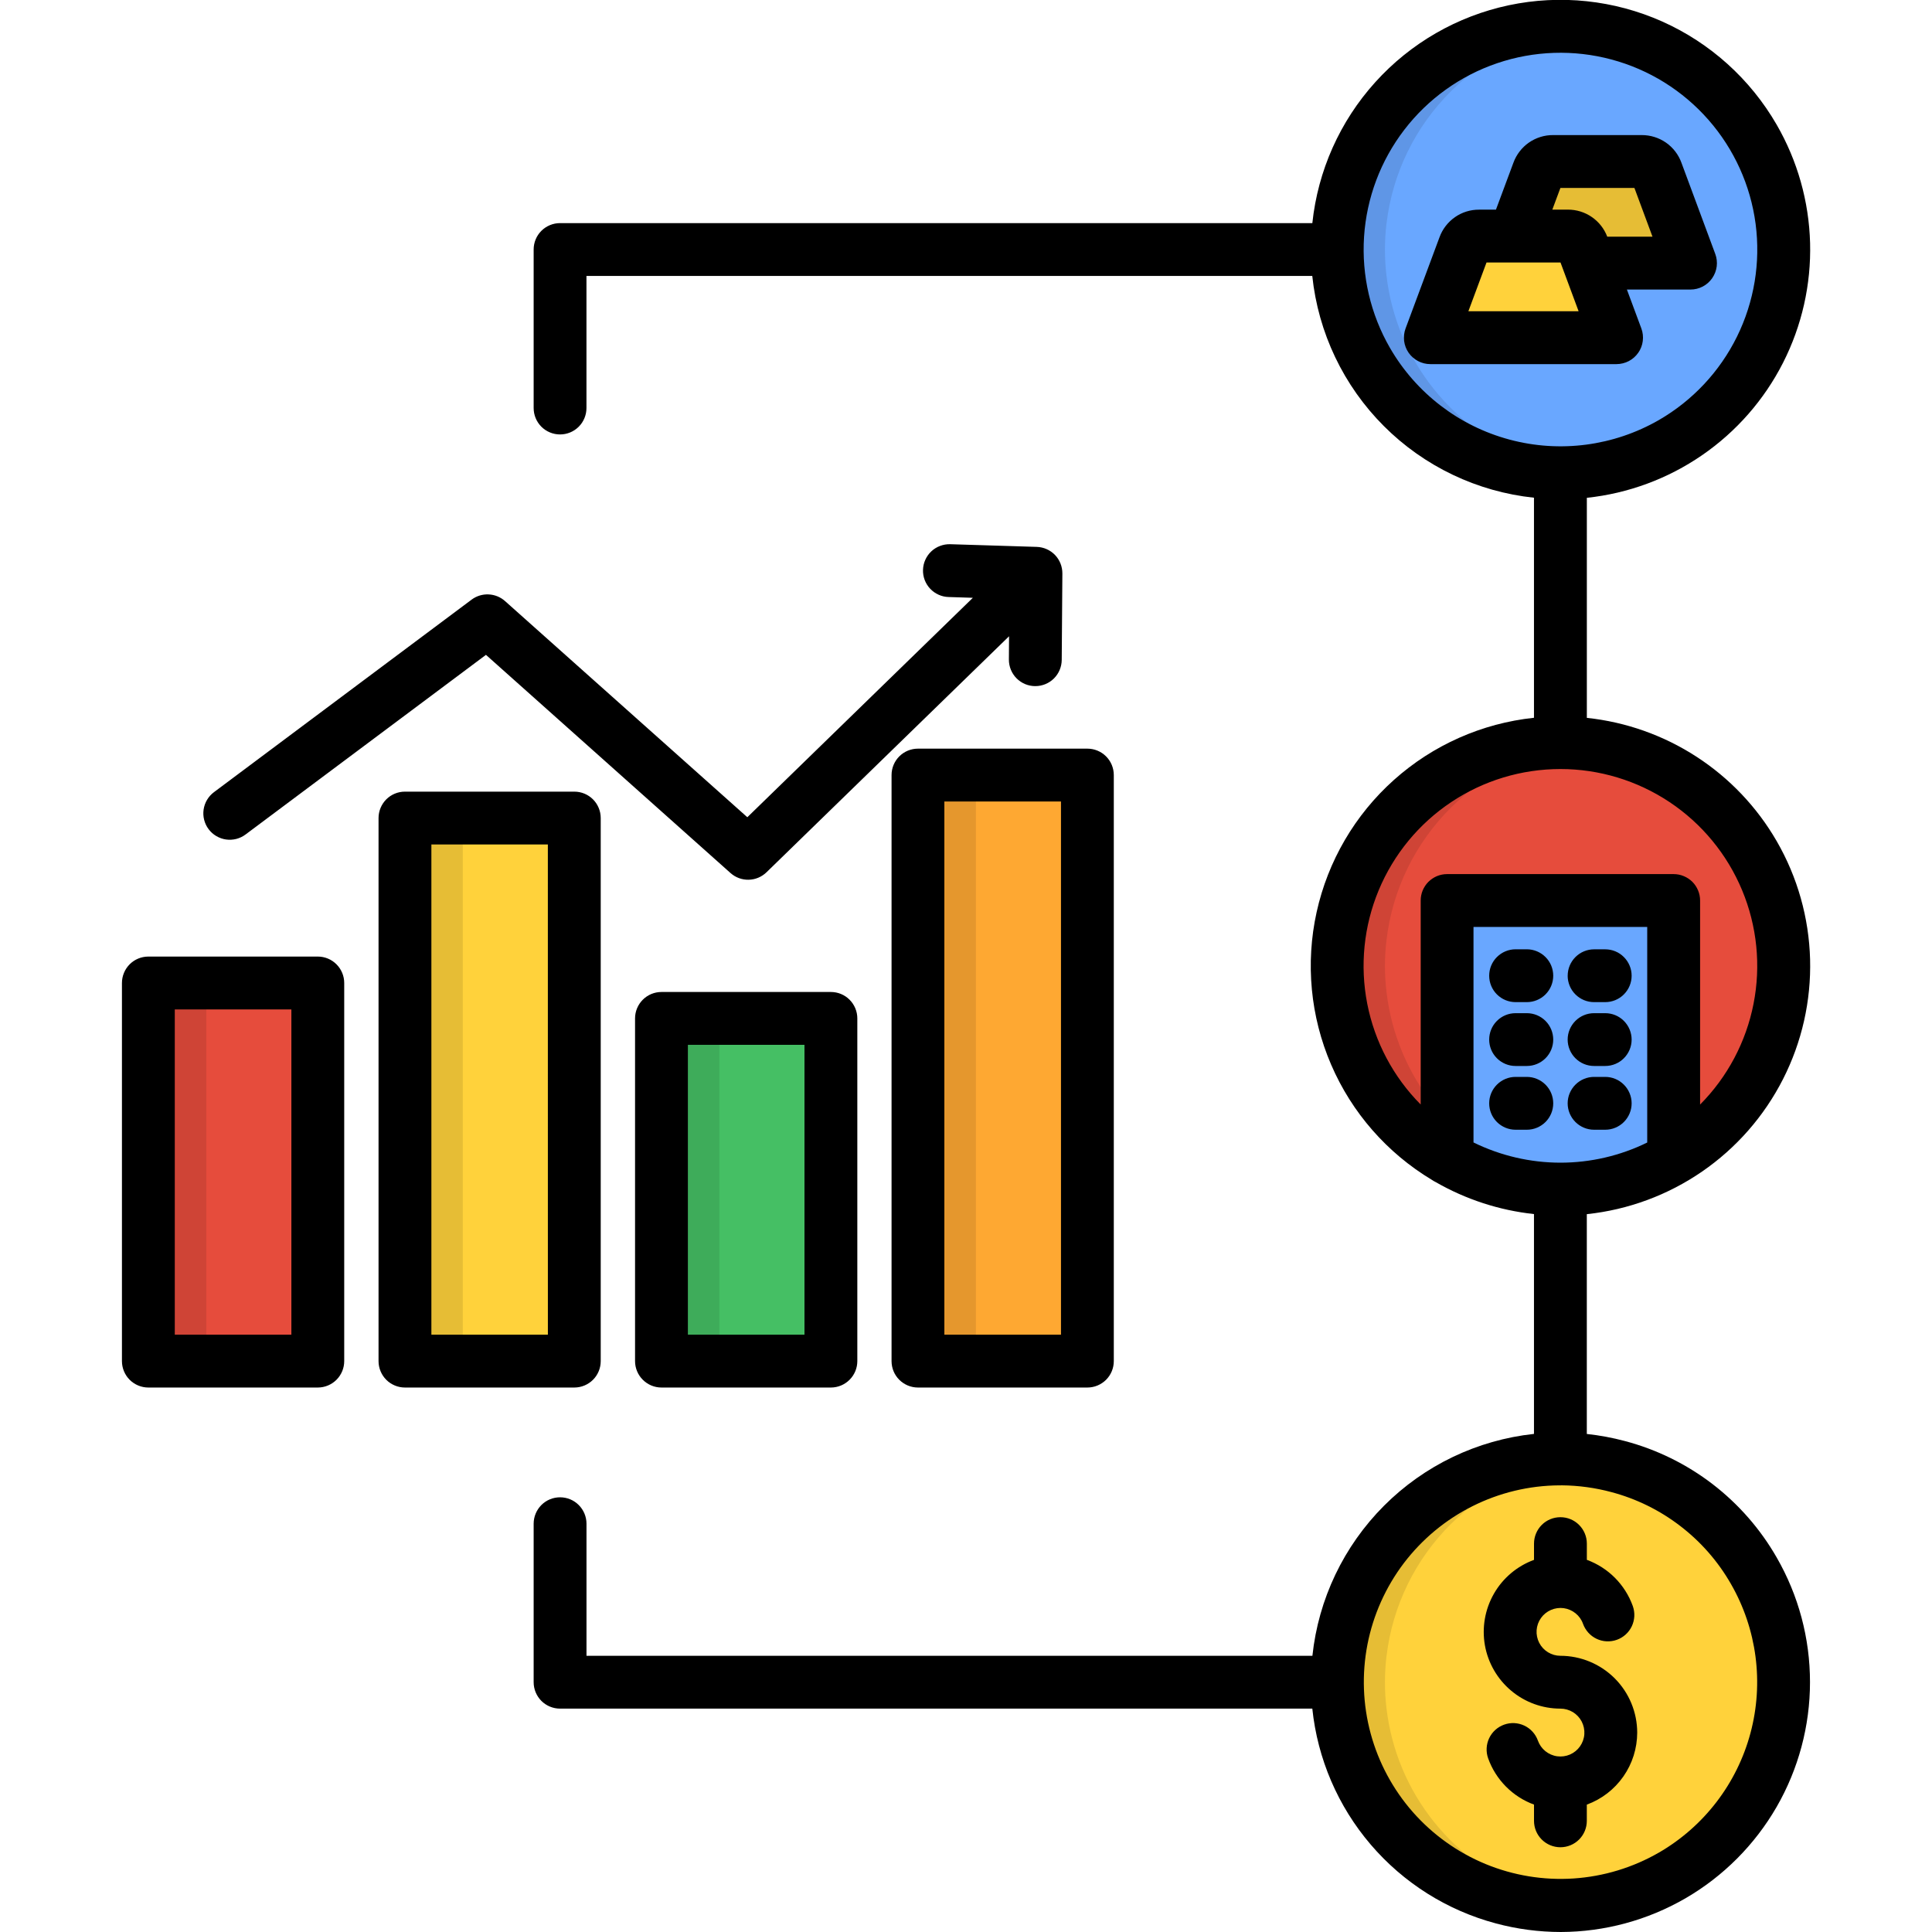
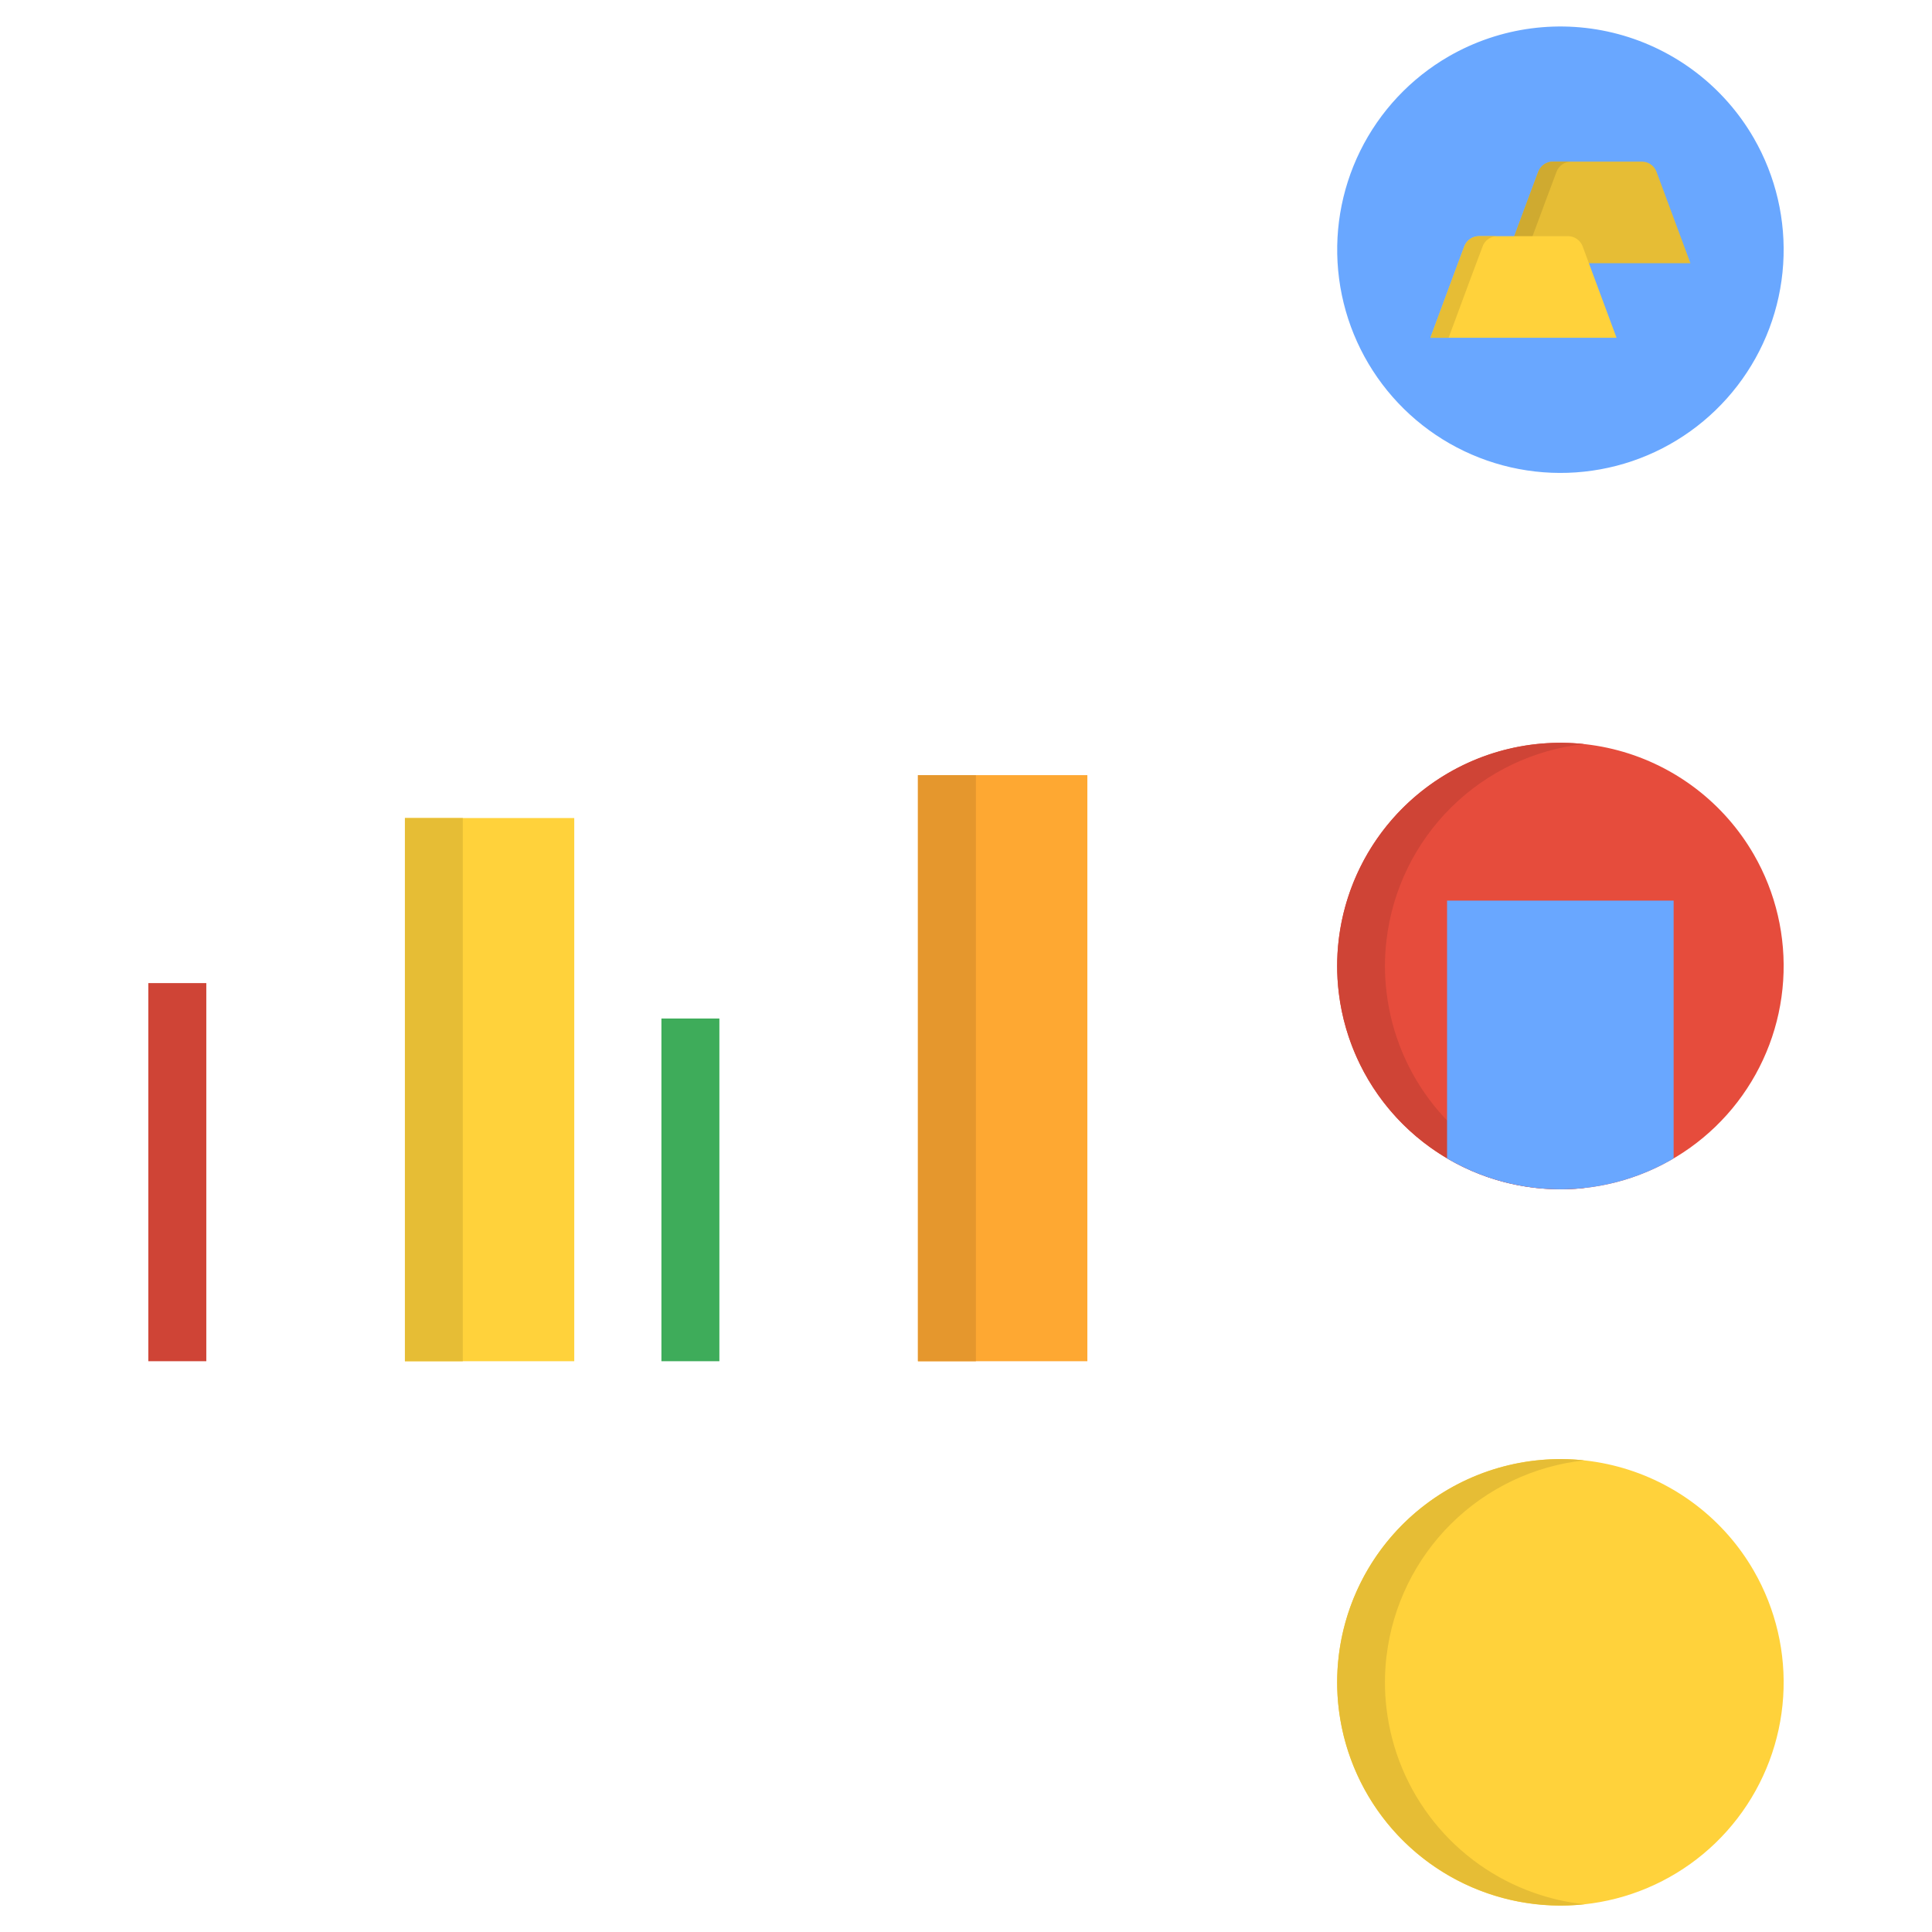
<svg xmlns="http://www.w3.org/2000/svg" width="60" height="60" viewBox="0 0 60 60" fill="none">
  <g clip-path="url(#clip0_1408_12222)">
    <path fill-rule="evenodd" clip-rule="evenodd" d="M54.465 4.288C55.15 5.476 55.468 6.84 55.378 8.208C55.289 9.577 54.795 10.887 53.96 11.975C53.126 13.063 51.987 13.879 50.689 14.32C49.39 14.76 47.99 14.806 46.666 14.451C45.341 14.096 44.152 13.357 43.248 12.326C42.344 11.295 41.766 10.019 41.587 8.659C41.408 7.3 41.636 5.918 42.242 4.688C42.849 3.458 43.806 2.436 44.994 1.75C46.587 0.832 48.479 0.583 50.255 1.059C52.031 1.535 53.545 2.696 54.465 4.288Z" fill="#69A7FF" />
    <path fill-rule="evenodd" clip-rule="evenodd" d="M54.465 48.781C55.15 49.969 55.468 51.333 55.378 52.701C55.289 54.069 54.795 55.38 53.96 56.468C53.126 57.556 51.987 58.372 50.689 58.812C49.39 59.253 47.99 59.299 46.666 58.944C45.341 58.589 44.152 57.849 43.248 56.819C42.344 55.788 41.766 54.512 41.587 53.152C41.408 51.793 41.636 50.411 42.242 49.181C42.849 47.951 43.806 46.929 44.994 46.243C45.782 45.788 46.653 45.492 47.556 45.373C48.458 45.254 49.376 45.314 50.255 45.55C51.135 45.786 51.959 46.192 52.681 46.747C53.404 47.301 54.01 47.992 54.465 48.781Z" fill="#FFD23B" />
    <path fill-rule="evenodd" clip-rule="evenodd" d="M54.465 26.535C55.15 27.722 55.468 29.086 55.378 30.455C55.289 31.823 54.795 33.134 53.96 34.222C53.126 35.309 51.987 36.125 50.689 36.566C49.39 37.007 47.99 37.053 46.666 36.698C45.341 36.343 44.152 35.603 43.248 34.572C42.344 33.541 41.766 32.265 41.587 30.906C41.408 29.547 41.636 28.165 42.242 26.935C42.849 25.705 43.806 24.683 44.994 23.997C46.586 23.078 48.479 22.829 50.255 23.305C52.03 23.781 53.545 24.943 54.465 26.535Z" fill="#E64C3C" />
    <path d="M12.575 25.405H17.834V42.274H12.575V25.405Z" fill="#FFD23B" />
-     <path d="M4.606 30.531H9.868V42.274H4.606V30.531Z" fill="#E64C3C" />
    <path d="M28.507 24.073H33.769V42.274H28.507V24.073Z" fill="#FEA832" />
-     <path d="M20.541 31.631H25.803V42.274H20.541V31.631Z" fill="#45BF64" />
    <path d="M4.606 30.531H6.407V42.274H4.606V30.531Z" fill="#CF4436" />
    <path d="M12.575 25.405H14.372V42.274H12.575V25.405Z" fill="#E6BD35" />
    <path d="M20.541 31.631H22.341V42.274H20.541V31.631Z" fill="#3EAC5A" />
    <path d="M28.507 24.073H30.307V42.274H28.507V24.073Z" fill="#E5972D" />
-     <path fill-rule="evenodd" clip-rule="evenodd" d="M43.061 6.933C43.247 5.376 43.955 3.929 45.069 2.827C46.183 1.724 47.638 1.031 49.196 0.86C47.382 0.667 45.566 1.196 44.139 2.333C42.713 3.469 41.792 5.122 41.575 6.933C41.509 7.477 41.509 8.028 41.575 8.573C41.759 10.118 42.457 11.556 43.557 12.657C44.658 13.757 46.096 14.455 47.641 14.639C48.162 14.7 48.687 14.704 49.209 14.649C48.675 14.589 48.149 14.47 47.641 14.293C46.419 13.863 45.343 13.099 44.533 12.088C43.723 11.077 43.213 9.859 43.06 8.573C42.994 8.028 42.994 7.477 43.06 6.933H43.061Z" fill="#5F96E6" />
    <path fill-rule="evenodd" clip-rule="evenodd" d="M43.061 29.179C43.247 27.623 43.955 26.176 45.069 25.073C46.183 23.971 47.638 23.277 49.196 23.107C47.382 22.913 45.566 23.442 44.139 24.579C42.713 25.716 41.792 27.368 41.575 29.179C41.509 29.724 41.509 30.275 41.575 30.82C41.759 32.365 42.457 33.803 43.557 34.903C44.658 36.003 46.096 36.702 47.641 36.885C48.162 36.947 48.687 36.95 49.209 36.895C48.674 36.836 48.148 36.716 47.641 36.536C46.419 36.107 45.343 35.344 44.533 34.334C43.723 33.323 43.213 32.106 43.061 30.82C42.994 30.276 42.994 29.724 43.061 29.18V29.179Z" fill="#CF4436" />
    <path fill-rule="evenodd" clip-rule="evenodd" d="M51.976 35.972V27.97H44.94V35.975C45.998 36.598 47.202 36.929 48.429 36.934C49.657 36.939 50.863 36.619 51.926 36.005C51.943 35.995 51.959 35.982 51.976 35.972Z" fill="#69A7FF" />
    <path fill-rule="evenodd" clip-rule="evenodd" d="M43.061 51.425C43.247 49.869 43.955 48.422 45.069 47.319C46.183 46.217 47.638 45.524 49.196 45.353C47.382 45.16 45.566 45.689 44.139 46.825C42.713 47.962 41.792 49.614 41.575 51.425C41.509 51.97 41.509 52.521 41.575 53.066C41.794 54.879 42.717 56.532 44.146 57.669C45.575 58.805 47.394 59.333 49.209 59.138C48.674 59.082 48.148 58.963 47.641 58.783C46.419 58.354 45.342 57.59 44.533 56.58C43.723 55.569 43.213 54.352 43.06 53.066C42.994 52.521 42.994 51.97 43.06 51.425H43.061Z" fill="#E6BD35" />
    <path fill-rule="evenodd" clip-rule="evenodd" d="M48.233 5.019H50.983C51.085 5.018 51.185 5.049 51.268 5.107C51.352 5.166 51.415 5.249 51.448 5.345L52.498 8.175H46.715L47.768 5.345C47.802 5.249 47.865 5.166 47.948 5.107C48.032 5.049 48.131 5.018 48.233 5.019Z" fill="#E6BD35" />
    <path fill-rule="evenodd" clip-rule="evenodd" d="M47.994 6.258L48.336 5.344C48.37 5.248 48.433 5.165 48.516 5.106C48.599 5.048 48.699 5.017 48.801 5.018H48.233C48.131 5.017 48.032 5.048 47.948 5.106C47.865 5.165 47.802 5.248 47.768 5.344L47.426 6.258L46.715 8.174H47.283L47.994 6.258Z" fill="#CFAA30" />
    <path fill-rule="evenodd" clip-rule="evenodd" d="M45.938 7.334H48.689C48.79 7.333 48.89 7.364 48.973 7.422C49.057 7.481 49.12 7.564 49.154 7.66L50.203 10.49H44.423L45.472 7.66C45.506 7.564 45.569 7.481 45.653 7.422C45.736 7.364 45.836 7.333 45.938 7.334Z" fill="#FFD23B" />
    <path fill-rule="evenodd" clip-rule="evenodd" d="M45.698 8.574L46.041 7.66C46.074 7.563 46.137 7.48 46.221 7.422C46.304 7.364 46.404 7.333 46.506 7.334H45.938C45.836 7.333 45.737 7.364 45.653 7.422C45.57 7.48 45.507 7.563 45.473 7.66L45.131 8.574L44.423 10.49H44.988L45.698 8.574Z" fill="#E6BD35" />
-     <path fill-rule="evenodd" clip-rule="evenodd" d="M45.655 35.447V27.97H44.94V35.975C45.172 36.11 45.41 36.232 45.655 36.341V35.447Z" fill="#5F96E6" />
-     <path d="M9.869 29.707H4.607C4.39 29.707 4.181 29.793 4.027 29.947C3.874 30.101 3.787 30.31 3.787 30.527V42.271C3.787 42.488 3.874 42.697 4.027 42.851C4.181 43.004 4.39 43.091 4.607 43.091H9.869C10.087 43.091 10.295 43.004 10.449 42.851C10.603 42.697 10.69 42.488 10.69 42.271V30.527C10.69 30.31 10.603 30.101 10.449 29.947C10.295 29.793 10.087 29.707 9.869 29.707ZM9.049 41.45H5.428V31.348H9.049V41.45ZM27.688 24.07V42.271C27.688 42.488 27.774 42.697 27.928 42.851C28.082 43.004 28.291 43.091 28.508 43.091H33.77C33.987 43.091 34.196 43.004 34.35 42.851C34.504 42.697 34.59 42.488 34.59 42.271V24.07C34.59 23.853 34.504 23.644 34.35 23.49C34.196 23.336 33.987 23.25 33.77 23.25H28.508C28.291 23.25 28.082 23.336 27.928 23.49C27.774 23.644 27.688 23.853 27.688 24.07ZM29.328 24.891H32.95V41.45H29.328V24.891ZM20.543 30.807C20.325 30.807 20.116 30.893 19.963 31.047C19.809 31.201 19.722 31.409 19.722 31.627V42.27C19.722 42.488 19.809 42.697 19.963 42.85C20.116 43.004 20.325 43.091 20.543 43.091H25.804C26.022 43.091 26.231 43.004 26.384 42.85C26.538 42.697 26.625 42.488 26.625 42.27V31.627C26.625 31.41 26.538 31.201 26.384 31.047C26.231 30.893 26.022 30.807 25.804 30.807L20.543 30.807ZM24.984 41.45H21.363V32.448H24.984V41.45ZM6.478 25.75C6.413 25.664 6.367 25.566 6.34 25.461C6.313 25.357 6.308 25.248 6.323 25.142C6.339 25.035 6.375 24.932 6.43 24.84C6.485 24.747 6.558 24.666 6.644 24.602L14.646 18.622C14.798 18.509 14.984 18.451 15.173 18.46C15.362 18.468 15.543 18.541 15.684 18.667L23.209 25.38L30.213 18.565L29.46 18.541C29.352 18.538 29.246 18.514 29.148 18.469C29.049 18.425 28.961 18.362 28.887 18.283C28.813 18.205 28.756 18.113 28.717 18.012C28.679 17.911 28.661 17.803 28.665 17.696C28.668 17.588 28.692 17.482 28.737 17.384C28.781 17.286 28.844 17.197 28.923 17.123C29.001 17.049 29.094 16.992 29.195 16.954C29.295 16.916 29.403 16.898 29.51 16.901L32.198 16.984C32.412 16.991 32.615 17.081 32.764 17.235C32.912 17.389 32.994 17.596 32.993 17.81L32.973 20.494C32.971 20.71 32.884 20.918 32.731 21.07C32.577 21.223 32.369 21.308 32.153 21.308H32.146C32.039 21.308 31.932 21.285 31.833 21.244C31.734 21.202 31.644 21.14 31.568 21.064C31.492 20.987 31.433 20.896 31.392 20.796C31.352 20.696 31.331 20.59 31.332 20.482L31.337 19.76L23.805 27.089C23.657 27.233 23.458 27.317 23.251 27.321C23.043 27.326 22.842 27.251 22.687 27.113L15.092 20.337L7.627 25.915C7.541 25.98 7.442 26.027 7.338 26.054C7.234 26.08 7.125 26.086 7.018 26.071C6.911 26.056 6.809 26.019 6.716 25.964C6.623 25.909 6.543 25.837 6.478 25.75ZM18.656 42.271V25.405C18.656 25.188 18.57 24.979 18.416 24.825C18.262 24.671 18.053 24.585 17.836 24.585H12.576C12.359 24.585 12.15 24.671 11.996 24.825C11.843 24.979 11.756 25.188 11.756 25.405V42.271C11.756 42.488 11.843 42.697 11.996 42.851C12.15 43.004 12.359 43.091 12.576 43.091H17.836C18.053 43.091 18.262 43.004 18.416 42.851C18.57 42.697 18.656 42.488 18.656 42.271ZM17.015 41.45H13.397V26.226H17.014L17.015 41.45ZM48.686 30.302C48.686 30.084 48.773 29.876 48.927 29.722C49.081 29.568 49.289 29.482 49.507 29.482H49.851C50.069 29.482 50.278 29.568 50.431 29.722C50.585 29.876 50.672 30.084 50.672 30.302C50.672 30.52 50.585 30.728 50.431 30.882C50.278 31.036 50.069 31.122 49.851 31.122H49.506C49.398 31.122 49.291 31.101 49.192 31.06C49.092 31.018 49.002 30.958 48.926 30.882C48.849 30.806 48.789 30.715 48.748 30.616C48.707 30.516 48.685 30.41 48.685 30.302L48.686 30.302ZM50.878 10.955C50.953 10.847 51.002 10.721 51.018 10.59C51.035 10.459 51.02 10.326 50.974 10.201L50.525 8.992H52.5C52.632 8.992 52.763 8.96 52.88 8.899C52.997 8.837 53.098 8.749 53.173 8.64C53.249 8.531 53.297 8.406 53.314 8.275C53.331 8.144 53.315 8.01 53.269 7.886L52.22 5.058C52.129 4.804 51.961 4.585 51.74 4.43C51.518 4.276 51.254 4.194 50.984 4.195H48.234C47.965 4.193 47.702 4.275 47.48 4.429C47.26 4.583 47.092 4.802 47 5.055L46.458 6.511H45.938C45.669 6.509 45.406 6.59 45.185 6.744C44.964 6.899 44.796 7.117 44.704 7.371L43.651 10.201C43.605 10.325 43.59 10.458 43.606 10.59C43.623 10.721 43.671 10.847 43.746 10.955C43.822 11.064 43.923 11.153 44.04 11.214C44.157 11.276 44.288 11.308 44.42 11.308H50.204C50.336 11.307 50.467 11.275 50.584 11.214C50.701 11.153 50.802 11.064 50.877 10.955L50.878 10.955ZM45.602 9.666L46.165 8.152H48.463L49.025 9.666H45.602ZM48.69 6.51H48.209L48.46 5.836H50.758L51.32 7.351H49.915C49.821 7.103 49.653 6.889 49.434 6.739C49.215 6.588 48.955 6.509 48.689 6.51L48.69 6.51ZM55.176 48.368C54.669 47.484 53.992 46.71 53.184 46.089C52.375 45.469 51.452 45.015 50.467 44.754C50.078 44.65 49.681 44.576 49.28 44.533V37.707C50.565 37.571 51.795 37.116 52.859 36.384C53.923 35.652 54.787 34.665 55.373 33.514C55.959 32.363 56.248 31.084 56.214 29.793C56.179 28.502 55.823 27.239 55.176 26.121C54.565 25.064 53.712 24.166 52.687 23.501C51.663 22.836 50.495 22.422 49.281 22.294V15.46C50.565 15.324 51.795 14.869 52.859 14.137C53.923 13.405 54.787 12.419 55.373 11.268C55.959 10.116 56.248 8.837 56.214 7.546C56.179 6.255 55.823 4.993 55.177 3.874C54.359 2.457 53.114 1.334 51.62 0.667C50.125 0.001 48.458 -0.176 46.857 0.163C45.256 0.503 43.803 1.34 42.708 2.555C41.611 3.77 40.928 5.301 40.756 6.929H17.393C17.176 6.929 16.967 7.015 16.813 7.169C16.659 7.323 16.573 7.531 16.573 7.749V12.672C16.573 12.889 16.659 13.098 16.813 13.252C16.967 13.406 17.176 13.492 17.393 13.492C17.611 13.492 17.819 13.406 17.973 13.252C18.127 13.098 18.213 12.889 18.213 12.672V8.57H40.754C40.939 10.333 41.724 11.979 42.977 13.232C44.23 14.486 45.876 15.271 47.639 15.457V22.291C46.023 22.462 44.502 23.137 43.291 24.22C42.079 25.303 41.239 26.74 40.889 28.327C40.539 29.913 40.696 31.57 41.339 33.062C41.981 34.555 43.077 35.807 44.47 36.643C44.507 36.669 44.545 36.691 44.585 36.71C45.523 37.249 46.563 37.588 47.639 37.704V44.531C45.878 44.721 44.234 45.508 42.982 46.762C41.73 48.016 40.945 49.66 40.758 51.422H18.214V47.32C18.214 47.103 18.127 46.894 17.973 46.74C17.82 46.586 17.611 46.5 17.393 46.5C17.176 46.5 16.967 46.586 16.813 46.74C16.66 46.894 16.573 47.103 16.573 47.32V52.243C16.573 52.461 16.66 52.669 16.813 52.823C16.967 52.977 17.176 53.063 17.393 53.063H40.755C40.918 54.622 41.55 56.093 42.568 57.284C43.586 58.475 44.941 59.329 46.455 59.733C47.113 59.91 47.791 59.999 48.472 60C49.832 59.996 51.166 59.635 52.343 58.954C53.519 58.272 54.495 57.293 55.175 56.115C55.853 54.937 56.211 53.601 56.211 52.242C56.212 50.882 55.855 49.546 55.176 48.368ZM43.168 10.807C42.563 9.76 42.283 8.558 42.362 7.351C42.441 6.145 42.876 4.989 43.612 4.03C44.348 3.071 45.352 2.351 46.496 1.963C47.641 1.574 48.876 1.534 50.043 1.847C51.211 2.159 52.26 2.812 53.057 3.721C53.854 4.63 54.364 5.754 54.522 6.953C54.679 8.152 54.478 9.37 53.944 10.454C53.409 11.539 52.565 12.44 51.518 13.045C50.113 13.853 48.445 14.072 46.88 13.652C45.315 13.233 43.98 12.21 43.168 10.807ZM44.121 27.966V34.302C43.27 33.446 42.693 32.356 42.461 31.172C42.229 29.987 42.353 28.76 42.817 27.646C43.281 26.532 44.064 25.58 45.069 24.91C46.073 24.24 47.253 23.883 48.46 23.883C49.667 23.883 50.847 24.241 51.852 24.911C52.856 25.58 53.639 26.533 54.103 27.647C54.567 28.761 54.691 29.988 54.458 31.173C54.226 32.357 53.648 33.447 52.798 34.303V27.966C52.798 27.859 52.777 27.752 52.735 27.652C52.694 27.553 52.634 27.462 52.558 27.386C52.481 27.31 52.391 27.25 52.291 27.209C52.192 27.167 52.085 27.146 51.977 27.146H44.942C44.834 27.146 44.727 27.167 44.627 27.208C44.528 27.25 44.438 27.31 44.361 27.386C44.285 27.462 44.225 27.553 44.183 27.652C44.142 27.752 44.121 27.859 44.121 27.966ZM45.761 28.787H51.156V35.482C50.317 35.894 49.394 36.108 48.459 36.108C47.523 36.107 46.601 35.892 45.761 35.48V28.787ZM51.516 57.535C50.706 58.002 49.799 58.276 48.866 58.338C47.933 58.399 46.998 58.245 46.133 57.888C45.269 57.531 44.498 56.98 43.88 56.279C43.262 55.577 42.813 54.742 42.568 53.84C42.323 52.937 42.289 51.99 42.467 51.072C42.646 50.154 43.033 49.289 43.598 48.544C44.164 47.8 44.893 47.194 45.729 46.776C46.565 46.357 47.486 46.135 48.422 46.129C48.434 46.129 48.446 46.13 48.459 46.13C48.471 46.13 48.486 46.129 48.5 46.128C49.02 46.133 49.539 46.203 50.041 46.338C50.818 46.544 51.546 46.902 52.183 47.392C52.821 47.881 53.355 48.491 53.754 49.188C54.563 50.592 54.781 52.26 54.362 53.824C53.943 55.389 52.919 56.724 51.517 57.535L51.516 57.535ZM48.685 34.265C48.685 34.047 48.772 33.839 48.926 33.685C49.08 33.531 49.288 33.444 49.506 33.444H49.851C50.069 33.444 50.278 33.531 50.431 33.685C50.585 33.839 50.672 34.047 50.672 34.265C50.672 34.482 50.585 34.691 50.431 34.845C50.278 34.998 50.069 35.085 49.851 35.085H49.506C49.288 35.085 49.08 34.998 48.926 34.845C48.772 34.691 48.685 34.482 48.685 34.265ZM48.237 34.265C48.237 34.482 48.151 34.691 47.997 34.845C47.843 34.998 47.634 35.085 47.417 35.085H47.068C46.85 35.085 46.642 34.998 46.488 34.845C46.334 34.691 46.248 34.482 46.248 34.265C46.248 34.047 46.334 33.839 46.488 33.685C46.642 33.531 46.85 33.444 47.068 33.444H47.417C47.634 33.444 47.843 33.531 47.997 33.685C48.151 33.839 48.237 34.047 48.237 34.265ZM48.237 30.302C48.237 30.519 48.151 30.728 47.997 30.882C47.843 31.036 47.634 31.122 47.417 31.122H47.068C46.85 31.122 46.642 31.036 46.488 30.882C46.334 30.728 46.248 30.519 46.248 30.302C46.248 30.084 46.334 29.875 46.488 29.722C46.642 29.568 46.85 29.481 47.068 29.481H47.417C47.634 29.481 47.843 29.568 47.997 29.722C48.151 29.875 48.237 30.084 48.237 30.302ZM50.845 53.808C50.844 54.296 50.694 54.772 50.414 55.172C50.134 55.572 49.739 55.876 49.28 56.044V56.548C49.28 56.766 49.194 56.974 49.04 57.128C48.886 57.282 48.678 57.368 48.46 57.368C48.242 57.368 48.034 57.282 47.88 57.128C47.726 56.974 47.64 56.766 47.64 56.548V56.043C47.312 55.923 47.015 55.732 46.769 55.484C46.523 55.236 46.334 54.937 46.216 54.608C46.143 54.404 46.154 54.178 46.247 53.981C46.34 53.785 46.508 53.633 46.713 53.56C46.918 53.486 47.143 53.498 47.34 53.591C47.537 53.684 47.688 53.852 47.761 54.056C47.807 54.185 47.887 54.298 47.993 54.384C48.099 54.469 48.226 54.525 48.361 54.543C48.496 54.561 48.633 54.542 48.758 54.488C48.883 54.433 48.991 54.346 49.069 54.234C49.147 54.123 49.194 53.992 49.203 53.856C49.212 53.721 49.183 53.585 49.121 53.464C49.058 53.343 48.963 53.242 48.847 53.171C48.73 53.101 48.597 53.063 48.46 53.063C47.901 53.063 47.359 52.866 46.931 52.506C46.502 52.146 46.213 51.647 46.115 51.096C46.018 50.545 46.117 49.978 46.396 49.492C46.674 49.007 47.115 48.636 47.64 48.443V47.938C47.64 47.72 47.727 47.512 47.88 47.358C48.034 47.204 48.243 47.118 48.46 47.118C48.678 47.118 48.887 47.204 49.04 47.358C49.194 47.512 49.281 47.72 49.281 47.938V48.442C49.609 48.562 49.907 48.753 50.154 49.001C50.4 49.249 50.59 49.548 50.708 49.877C50.744 49.979 50.76 50.087 50.755 50.194C50.749 50.302 50.723 50.407 50.677 50.505C50.631 50.602 50.566 50.69 50.486 50.762C50.406 50.834 50.313 50.89 50.211 50.926C50.11 50.962 50.002 50.978 49.894 50.973C49.787 50.968 49.681 50.941 49.584 50.895C49.486 50.849 49.399 50.784 49.327 50.704C49.255 50.624 49.199 50.531 49.162 50.43C49.117 50.301 49.037 50.188 48.931 50.103C48.825 50.017 48.698 49.962 48.563 49.943C48.429 49.925 48.291 49.944 48.167 49.998C48.042 50.052 47.934 50.139 47.856 50.25C47.777 50.361 47.731 50.492 47.721 50.627C47.712 50.763 47.74 50.899 47.802 51.02C47.864 51.141 47.959 51.242 48.075 51.313C48.191 51.384 48.324 51.422 48.46 51.422C49.092 51.423 49.699 51.675 50.146 52.122C50.593 52.569 50.844 53.175 50.845 53.808ZM48.237 32.285C48.237 32.503 48.151 32.711 47.997 32.865C47.843 33.019 47.634 33.105 47.417 33.105H47.068C46.85 33.105 46.642 33.019 46.488 32.865C46.334 32.711 46.248 32.503 46.248 32.285C46.248 32.068 46.334 31.859 46.488 31.705C46.642 31.551 46.85 31.465 47.068 31.465H47.417C47.634 31.465 47.843 31.551 47.997 31.705C48.151 31.859 48.237 32.068 48.237 32.285ZM48.685 32.285C48.685 32.068 48.772 31.859 48.926 31.705C49.08 31.551 49.288 31.465 49.506 31.465H49.851C50.069 31.465 50.278 31.551 50.431 31.705C50.585 31.859 50.672 32.068 50.672 32.285C50.672 32.503 50.585 32.711 50.431 32.865C50.278 33.019 50.069 33.105 49.851 33.105H49.506C49.288 33.105 49.08 33.019 48.926 32.865C48.772 32.711 48.685 32.503 48.685 32.285Z" fill="black" />
  </g>
  <defs>
    <clipPath id="clip0_1408_12222">
      <rect width="60" height="60" fill="white" />
    </clipPath>
  </defs>
</svg>